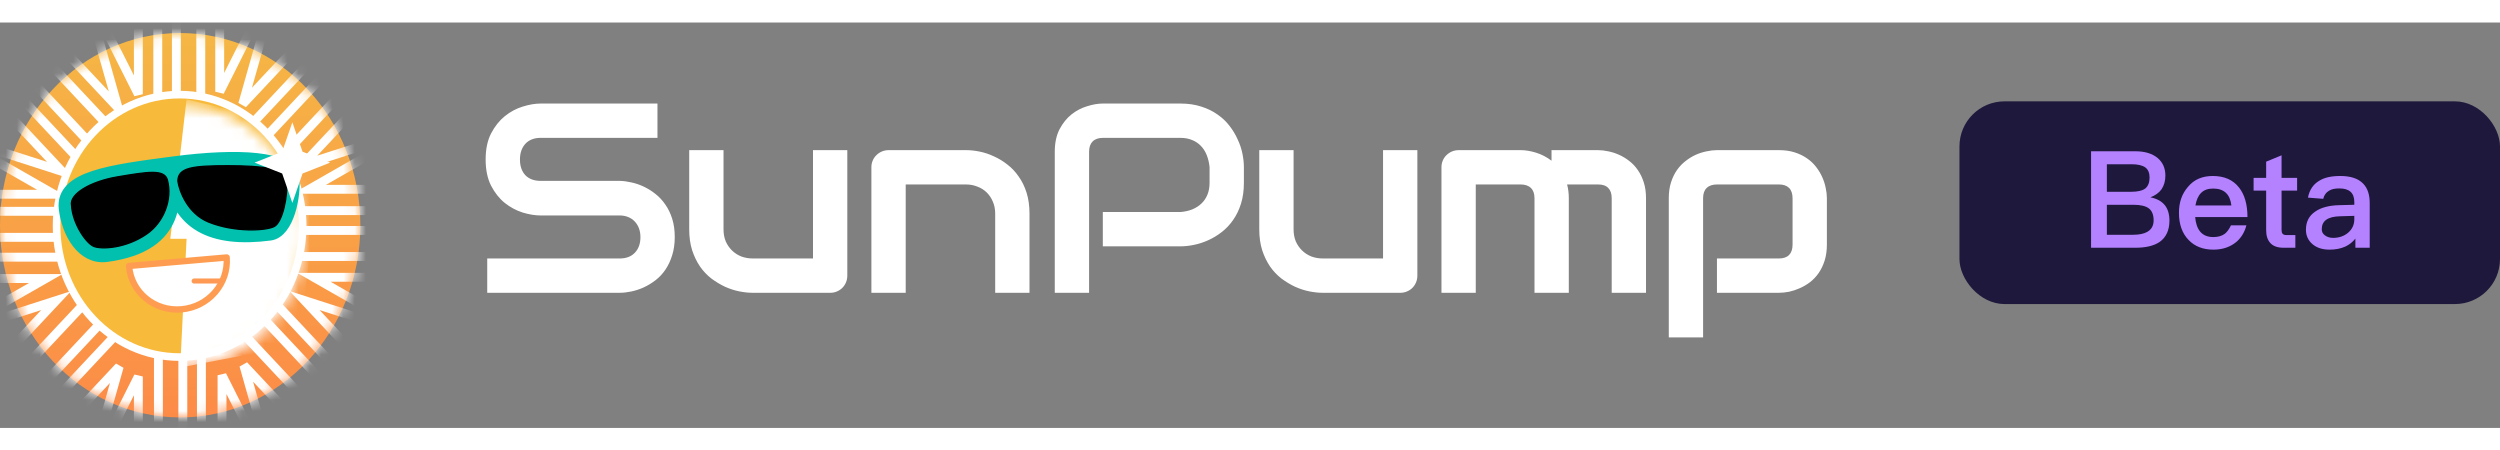
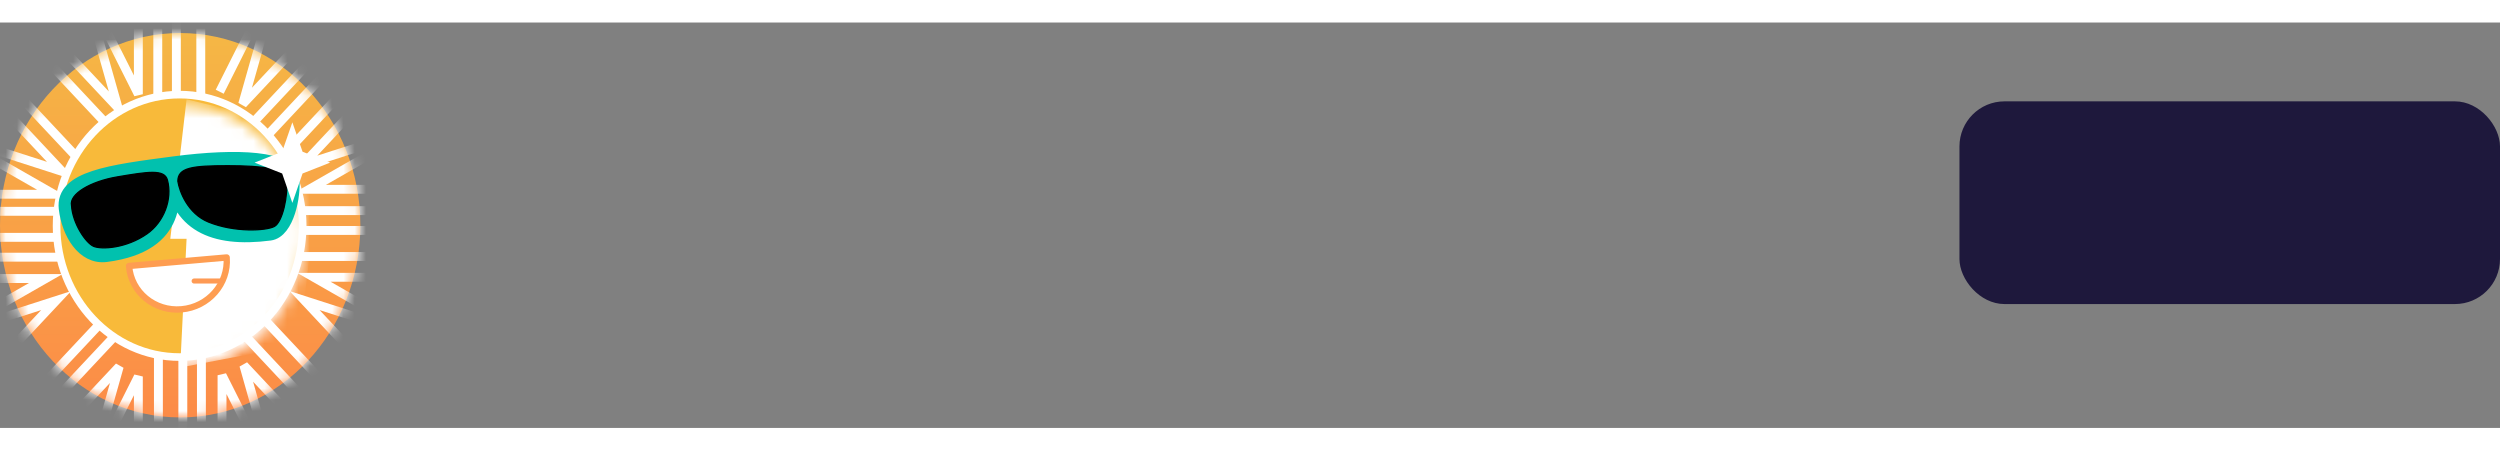
<svg xmlns="http://www.w3.org/2000/svg" width="222" height="40" viewBox="0 0 222 36" fill="none">
  <rect x="0" y="0" width="222" height="36" fill="#808080" stroke="none" />
  <ellipse cx="16" cy="18" rx="16" ry="17.067" fill="url(#paint0_linear_2477_1620)" />
  <mask id="mask0_2477_1620" style="mask-type:luminance" maskUnits="userSpaceOnUse" x="0" y="0" width="32" height="36">
    <ellipse cx="16" cy="18" rx="16" ry="17.067" fill="white" />
  </mask>
  <g mask="url(#mask0_2477_1620)">
    <path d="M15.662 -3.141V8.751" stroke="white" stroke-width="0.79" />
    <path d="M14.011 -3.141V8.751" stroke="white" stroke-width="0.79" />
    <path d="M17.83 -3.141V8.751" stroke="white" stroke-width="0.79" />
    <path d="M8.671 -0.824L12.286 6.367V-1.819" stroke="white" stroke-width="0.79" />
-     <path d="M23.125 -1.044L19.51 6.147V-2.039" stroke="white" stroke-width="0.79" />
+     <path d="M23.125 -1.044L19.51 6.147" stroke="white" stroke-width="0.79" />
    <path d="M16.235 40.682V28.791" stroke="white" stroke-width="0.79" />
    <path d="M17.886 40.682V28.791" stroke="white" stroke-width="0.79" />
    <path d="M14.067 40.682V28.791" stroke="white" stroke-width="0.79" />
    <path d="M23.331 38.515L19.716 31.323V39.51" stroke="white" stroke-width="0.79" />
    <path d="M8.671 38.625L12.286 31.433V39.62" stroke="white" stroke-width="0.79" />
    <path d="M-4.593 19.076H6.555" stroke="white" stroke-width="0.79" />
    <path d="M-4.593 20.838H6.555" stroke="white" stroke-width="0.79" />
    <path d="M-4.593 16.764H6.555" stroke="white" stroke-width="0.79" />
    <path d="M-2.68 26.59L4.062 22.735H-3.613" stroke="white" stroke-width="0.79" />
    <path d="M-1.957 11.394L4.785 15.249H-2.89" stroke="white" stroke-width="0.79" />
    <path d="M36.49 18.465H25.342" stroke="white" stroke-width="0.79" />
    <path d="M36.49 16.703H25.342" stroke="white" stroke-width="0.79" />
    <path d="M36.49 20.778H25.342" stroke="white" stroke-width="0.79" />
    <path d="M34.201 10.953L27.459 14.809H35.134" stroke="white" stroke-width="0.79" />
    <path d="M34.613 26.48L27.871 22.625H35.546" stroke="white" stroke-width="0.79" />
    <path d="M1.625 34.48L9.509 26.072" stroke="white" stroke-width="0.79" />
    <path d="M2.793 35.726L10.677 27.317" stroke="white" stroke-width="0.79" />
-     <path d="M0.092 32.846L7.975 24.437" stroke="white" stroke-width="0.79" />
    <path d="M8.376 38.364L10.588 30.552L5.161 36.341" stroke="white" stroke-width="0.79" />
    <path d="M-2.334 27.049L4.989 24.69L-0.438 30.479" stroke="white" stroke-width="0.79" />
    <path d="M30.272 3.061L22.389 11.47" stroke="white" stroke-width="0.79" />
    <path d="M29.104 1.815L21.221 10.224" stroke="white" stroke-width="0.79" />
    <path d="M31.805 4.696L23.921 13.105" stroke="white" stroke-width="0.79" />
    <path d="M23.762 -0.565L21.55 7.246L26.977 1.457" stroke="white" stroke-width="0.79" />
    <path d="M34.163 10.309L26.839 12.668L32.267 6.879" stroke="white" stroke-width="0.79" />
    <path d="M30.676 34.048L22.793 25.64" stroke="white" stroke-width="0.79" />
-     <path d="M31.844 32.803L23.961 24.394" stroke="white" stroke-width="0.79" />
    <path d="M29.143 35.684L21.26 27.275" stroke="white" stroke-width="0.79" />
    <path d="M34.368 27.049L27.045 24.69L32.472 30.479" stroke="white" stroke-width="0.79" />
    <path d="M23.864 38.254L21.652 30.442L27.079 36.231" stroke="white" stroke-width="0.79" />
-     <path d="M1.22 3.493L9.103 11.902" stroke="white" stroke-width="0.79" />
    <path d="M0.052 4.739L7.935 13.147" stroke="white" stroke-width="0.79" />
    <path d="M2.753 1.858L10.636 10.267" stroke="white" stroke-width="0.79" />
    <path d="M-1.818 10.86L5.506 13.219L0.078 7.43" stroke="white" stroke-width="0.79" />
    <path d="M8.273 -0.235L10.485 7.577L5.058 1.788" stroke="white" stroke-width="0.79" />
  </g>
  <ellipse cx="15.949" cy="18.055" rx="10.925" ry="11.653" fill="#F8BA3A" stroke="white" stroke-width="0.677" />
  <mask id="mask1_2477_1620" style="mask-type:luminance" maskUnits="userSpaceOnUse" x="5" y="7" width="22" height="24">
    <ellipse cx="16.052" cy="18.986" rx="10.925" ry="11.653" fill="white" />
  </mask>
  <g mask="url(#mask1_2477_1620)">
    <path fill-rule="evenodd" clip-rule="evenodd" d="M16.568 6.819L15.123 19.206H16.568L16 30.632L26.533 28.621L28.444 12.935L23.802 8.581L16.568 6.819Z" fill="white" />
  </g>
  <path d="M5.837 16.504C6.086 18.664 7.403 20.912 9.428 20.646C16.299 19.747 15.333 15.037 15.241 13.512C15.738 17.832 18.814 19.417 23.967 18.742C25.501 18.541 26.129 15.344 25.959 13.869C25.747 12.025 21.17 11.755 15.465 12.503C9.76 13.25 5.527 13.804 5.837 16.504Z" fill="#01C1AE" stroke="#01C1AE" stroke-width="1.241" stroke-linecap="round" stroke-linejoin="round" />
  <path d="M16.116 25.467C18.51 25.259 20.306 23.197 20.127 20.863L11.459 21.617C11.637 23.952 13.722 25.675 16.116 25.467Z" fill="white" stroke="#FE9D51" stroke-width="0.564" stroke-linejoin="round" />
  <path d="M17.239 22.955H19.613" stroke="#FE9A54" stroke-width="0.451" stroke-linecap="round" stroke-linejoin="round" />
  <path d="M18.529 17.725C16.671 16.976 15.931 14.99 15.794 14.091C15.794 12.88 17.084 12.715 20.233 12.715C23.381 12.715 25.291 12.99 25.445 13.871C25.6 15.412 25.084 17.725 24.362 18.11C23.639 18.495 20.852 18.66 18.529 17.725Z" fill="black" stroke="black" stroke-width="0.113" />
  <path d="M13.064 18.757C14.555 17.709 15.329 15.688 14.865 13.981C14.6 13.009 13.148 13.247 10.426 13.706C8 14.114 6.142 15.247 6.349 16.238C6.452 17.862 7.626 19.577 8.31 19.872C8.994 20.167 11.2 20.067 13.064 18.757Z" fill="black" stroke="black" stroke-width="0.113" />
  <path d="M25.961 8.861L26.867 11.473L29.316 12.44L26.867 13.406L25.961 16.018L25.055 13.406L22.606 12.44L25.055 11.473L25.961 8.861Z" fill="white" />
-   <path d="M59.918 19.055C59.918 19.656 59.84 20.199 59.684 20.684C59.535 21.16 59.336 21.582 59.086 21.949C58.836 22.316 58.543 22.629 58.207 22.887C57.871 23.145 57.523 23.355 57.164 23.52C56.805 23.684 56.438 23.805 56.062 23.883C55.695 23.961 55.348 24 55.02 24H43.266V20.953H55.02C55.605 20.953 56.059 20.781 56.379 20.438C56.707 20.094 56.871 19.633 56.871 19.055C56.871 18.773 56.828 18.516 56.742 18.281C56.656 18.047 56.531 17.844 56.367 17.672C56.211 17.5 56.016 17.367 55.781 17.273C55.555 17.18 55.301 17.133 55.02 17.133H48.012C47.52 17.133 46.988 17.047 46.418 16.875C45.848 16.695 45.316 16.41 44.824 16.02C44.34 15.629 43.934 15.117 43.605 14.484C43.285 13.852 43.125 13.078 43.125 12.164C43.125 11.25 43.285 10.48 43.605 9.855C43.934 9.223 44.34 8.711 44.824 8.32C45.316 7.922 45.848 7.637 46.418 7.465C46.988 7.285 47.52 7.195 48.012 7.195H58.383V10.242H48.012C47.434 10.242 46.98 10.418 46.652 10.77C46.332 11.121 46.172 11.586 46.172 12.164C46.172 12.75 46.332 13.215 46.652 13.559C46.98 13.895 47.434 14.062 48.012 14.062H55.02H55.043C55.371 14.07 55.719 14.117 56.086 14.203C56.453 14.281 56.816 14.406 57.176 14.578C57.543 14.75 57.891 14.969 58.219 15.234C58.547 15.492 58.836 15.805 59.086 16.172C59.344 16.539 59.547 16.961 59.695 17.438C59.844 17.914 59.918 18.453 59.918 19.055ZM75.241 22.465C75.241 22.684 75.202 22.887 75.124 23.074C75.046 23.262 74.936 23.426 74.796 23.566C74.663 23.699 74.503 23.805 74.315 23.883C74.135 23.961 73.94 24 73.729 24H66.839C66.464 24 66.061 23.957 65.632 23.871C65.21 23.785 64.792 23.648 64.378 23.461C63.964 23.266 63.561 23.023 63.171 22.734C62.788 22.438 62.452 22.082 62.163 21.668C61.874 21.246 61.639 20.762 61.46 20.215C61.288 19.668 61.202 19.051 61.202 18.363V11.332H64.249V18.363C64.249 18.762 64.315 19.121 64.448 19.441C64.589 19.754 64.776 20.023 65.01 20.25C65.245 20.477 65.518 20.652 65.831 20.777C66.151 20.895 66.495 20.953 66.862 20.953H72.194V11.332H75.241V22.465ZM91.419 24H88.373V16.969C88.373 16.57 88.302 16.215 88.162 15.902C88.029 15.582 87.845 15.309 87.611 15.082C87.376 14.855 87.099 14.684 86.779 14.566C86.466 14.441 86.126 14.379 85.759 14.379H80.427V24H77.38V12.844C77.38 12.633 77.419 12.438 77.498 12.258C77.576 12.07 77.685 11.91 77.826 11.777C77.966 11.637 78.13 11.527 78.318 11.449C78.505 11.371 78.704 11.332 78.915 11.332H85.783C86.165 11.332 86.568 11.375 86.99 11.461C87.419 11.547 87.841 11.688 88.255 11.883C88.677 12.07 89.076 12.312 89.451 12.609C89.833 12.898 90.169 13.254 90.458 13.676C90.755 14.09 90.99 14.57 91.162 15.117C91.333 15.664 91.419 16.281 91.419 16.969V24ZM110.457 14.227C110.457 14.922 110.371 15.543 110.199 16.09C110.028 16.637 109.793 17.121 109.496 17.543C109.207 17.957 108.871 18.312 108.488 18.609C108.106 18.906 107.703 19.148 107.281 19.336C106.867 19.523 106.445 19.66 106.016 19.746C105.594 19.832 105.195 19.875 104.82 19.875H97.93V16.828H104.82C105.211 16.797 105.563 16.719 105.875 16.594C106.195 16.461 106.469 16.285 106.695 16.066C106.922 15.848 107.098 15.586 107.223 15.281C107.348 14.969 107.41 14.617 107.41 14.227V12.844C107.371 12.461 107.289 12.109 107.164 11.789C107.039 11.469 106.867 11.195 106.649 10.969C106.438 10.742 106.18 10.566 105.875 10.441C105.57 10.309 105.219 10.242 104.82 10.242H97.953C97.547 10.242 97.238 10.348 97.028 10.559C96.817 10.77 96.711 11.074 96.711 11.473V24H93.664V11.473C93.664 10.691 93.805 10.027 94.086 9.48C94.375 8.934 94.731 8.492 95.153 8.156C95.582 7.82 96.047 7.578 96.547 7.43C97.047 7.273 97.508 7.195 97.93 7.195H104.82C105.508 7.195 106.125 7.285 106.672 7.465C107.219 7.637 107.699 7.871 108.113 8.168C108.535 8.457 108.891 8.793 109.18 9.176C109.477 9.559 109.719 9.961 109.906 10.383C110.102 10.797 110.242 11.219 110.328 11.648C110.414 12.07 110.457 12.469 110.457 12.844V14.227ZM125.862 22.465C125.862 22.684 125.823 22.887 125.745 23.074C125.667 23.262 125.558 23.426 125.417 23.566C125.284 23.699 125.124 23.805 124.936 23.883C124.757 23.961 124.561 24 124.35 24H117.46C117.085 24 116.683 23.957 116.253 23.871C115.831 23.785 115.413 23.648 114.999 23.461C114.585 23.266 114.183 23.023 113.792 22.734C113.409 22.438 113.073 22.082 112.784 21.668C112.495 21.246 112.261 20.762 112.081 20.215C111.909 19.668 111.823 19.051 111.823 18.363V11.332H114.87V18.363C114.87 18.762 114.936 19.121 115.069 19.441C115.21 19.754 115.397 20.023 115.632 20.25C115.866 20.477 116.14 20.652 116.452 20.777C116.772 20.895 117.116 20.953 117.483 20.953H122.815V11.332H125.862V22.465ZM139.31 24H136.263V15.598C136.263 15.199 136.158 14.898 135.947 14.695C135.736 14.484 135.423 14.379 135.009 14.379H131.048V24H128.002V12.844C128.002 12.633 128.041 12.438 128.119 12.258C128.197 12.07 128.306 11.91 128.447 11.777C128.588 11.637 128.752 11.527 128.939 11.449C129.127 11.371 129.326 11.332 129.537 11.332H135.033C135.455 11.332 135.908 11.406 136.392 11.555C136.877 11.703 137.338 11.941 137.775 12.27V11.332H141.9C142.189 11.332 142.494 11.367 142.814 11.438C143.134 11.5 143.451 11.602 143.763 11.742C144.084 11.883 144.388 12.066 144.677 12.293C144.966 12.512 145.22 12.781 145.439 13.102C145.658 13.414 145.834 13.777 145.966 14.191C146.099 14.605 146.166 15.074 146.166 15.598V24H143.119V15.598C143.119 15.199 143.017 14.898 142.814 14.695C142.619 14.484 142.314 14.379 141.9 14.379H139.158C139.259 14.754 139.31 15.16 139.31 15.598V24ZM162.227 19.723C162.227 20.246 162.16 20.719 162.028 21.141C161.895 21.555 161.719 21.922 161.5 22.242C161.282 22.555 161.028 22.824 160.739 23.051C160.45 23.27 160.145 23.449 159.825 23.59C159.512 23.73 159.196 23.836 158.875 23.906C158.555 23.969 158.25 24 157.961 24H152.465V20.953H157.961C158.368 20.953 158.672 20.848 158.875 20.637C159.078 20.426 159.18 20.121 159.18 19.723V15.621C159.18 15.199 159.075 14.887 158.864 14.684C158.66 14.48 158.36 14.379 157.961 14.379H152.489C152.075 14.379 151.762 14.484 151.551 14.695C151.34 14.898 151.235 15.199 151.235 15.598V27.961H148.188V15.598C148.188 15.074 148.254 14.605 148.387 14.191C148.52 13.777 148.696 13.414 148.914 13.102C149.141 12.781 149.399 12.512 149.688 12.293C149.977 12.066 150.278 11.883 150.59 11.742C150.91 11.602 151.231 11.5 151.551 11.438C151.879 11.367 152.184 11.332 152.465 11.332H157.961C158.485 11.332 158.953 11.398 159.368 11.531C159.782 11.664 160.145 11.84 160.457 12.059C160.778 12.277 161.047 12.531 161.266 12.82C161.493 13.109 161.676 13.414 161.817 13.734C161.957 14.047 162.059 14.363 162.121 14.684C162.192 15.004 162.227 15.309 162.227 15.598V19.723Z" fill="white" />
  <rect x="174" y="7" width="48" height="18" rx="4" fill="#1E183C" />
-   <path d="M185.686 11.432H189.61C190.462 11.432 191.134 11.636 191.614 12.044C192.058 12.428 192.286 12.944 192.286 13.592C192.286 14.072 192.166 14.48 191.938 14.816C191.71 15.128 191.386 15.356 190.954 15.524C191.518 15.632 191.938 15.86 192.226 16.208C192.502 16.544 192.646 17.012 192.646 17.588C192.646 18.452 192.346 19.088 191.758 19.496C191.254 19.832 190.534 20 189.622 20H185.686V11.432ZM187.09 12.584V15.032H189.238C189.838 15.032 190.258 14.924 190.51 14.732C190.75 14.528 190.882 14.204 190.882 13.76C190.882 13.352 190.75 13.052 190.51 12.872C190.246 12.68 189.838 12.584 189.262 12.584H187.09ZM187.09 16.184V18.848H189.418C189.946 18.848 190.366 18.764 190.666 18.596C191.05 18.38 191.242 18.044 191.242 17.564C191.242 17.072 191.098 16.724 190.822 16.508C190.534 16.292 190.078 16.184 189.454 16.184H187.09ZM196.491 13.628C197.511 13.628 198.291 13.964 198.831 14.66C199.323 15.284 199.575 16.16 199.575 17.276H194.931C194.979 17.852 195.135 18.296 195.399 18.596C195.663 18.896 196.047 19.052 196.539 19.052C196.959 19.052 197.295 18.956 197.559 18.764C197.763 18.608 197.943 18.356 198.111 18.008H199.479C199.335 18.584 199.047 19.076 198.615 19.46C198.063 19.928 197.379 20.168 196.551 20.168C195.627 20.168 194.895 19.88 194.355 19.316C193.779 18.728 193.491 17.924 193.491 16.892C193.491 15.968 193.755 15.2 194.307 14.576C194.835 13.94 195.567 13.628 196.491 13.628ZM196.527 14.744C196.071 14.744 195.723 14.864 195.459 15.128C195.207 15.38 195.039 15.752 194.955 16.244H198.147C198.027 15.236 197.487 14.744 196.527 14.744ZM202.603 11.792V13.796H203.983V14.924H202.603V18.428C202.603 18.572 202.627 18.68 202.699 18.764C202.771 18.836 202.867 18.872 203.011 18.872H203.827V20H202.783C202.243 20 201.847 19.856 201.595 19.568C201.355 19.304 201.235 18.932 201.235 18.428V14.924H200.119V13.796H201.235V12.356L202.603 11.792ZM207.827 13.628C208.739 13.628 209.423 13.856 209.855 14.312C210.239 14.708 210.431 15.284 210.431 16.04V20H209.159V19.184C208.919 19.496 208.619 19.724 208.271 19.892C207.875 20.072 207.407 20.168 206.867 20.168C206.219 20.168 205.715 20 205.343 19.676C204.959 19.34 204.767 18.92 204.767 18.404C204.767 17.708 205.031 17.168 205.583 16.796C206.087 16.436 206.795 16.244 207.707 16.22L209.063 16.184V15.944C209.063 15.128 208.619 14.732 207.731 14.732C207.347 14.732 207.047 14.792 206.819 14.936C206.555 15.092 206.375 15.332 206.303 15.656L204.947 15.548C205.079 14.864 205.415 14.36 205.955 14.048C206.411 13.76 207.035 13.628 207.827 13.628ZM209.063 17.168L207.803 17.204C206.711 17.228 206.171 17.612 206.171 18.356C206.171 18.572 206.255 18.752 206.447 18.896C206.639 19.04 206.879 19.124 207.179 19.124C207.707 19.124 208.151 18.968 208.511 18.668C208.871 18.356 209.063 17.96 209.063 17.48V17.168Z" fill="#B482FF" />
  <defs>
    <linearGradient id="paint0_linear_2477_1620" x1="0" y1="0.933" x2="0" y2="35.067" gradientUnits="userSpaceOnUse">
      <stop stop-color="#F5B745" />
      <stop offset="1" stop-color="#FC8B47" />
    </linearGradient>
  </defs>
</svg>